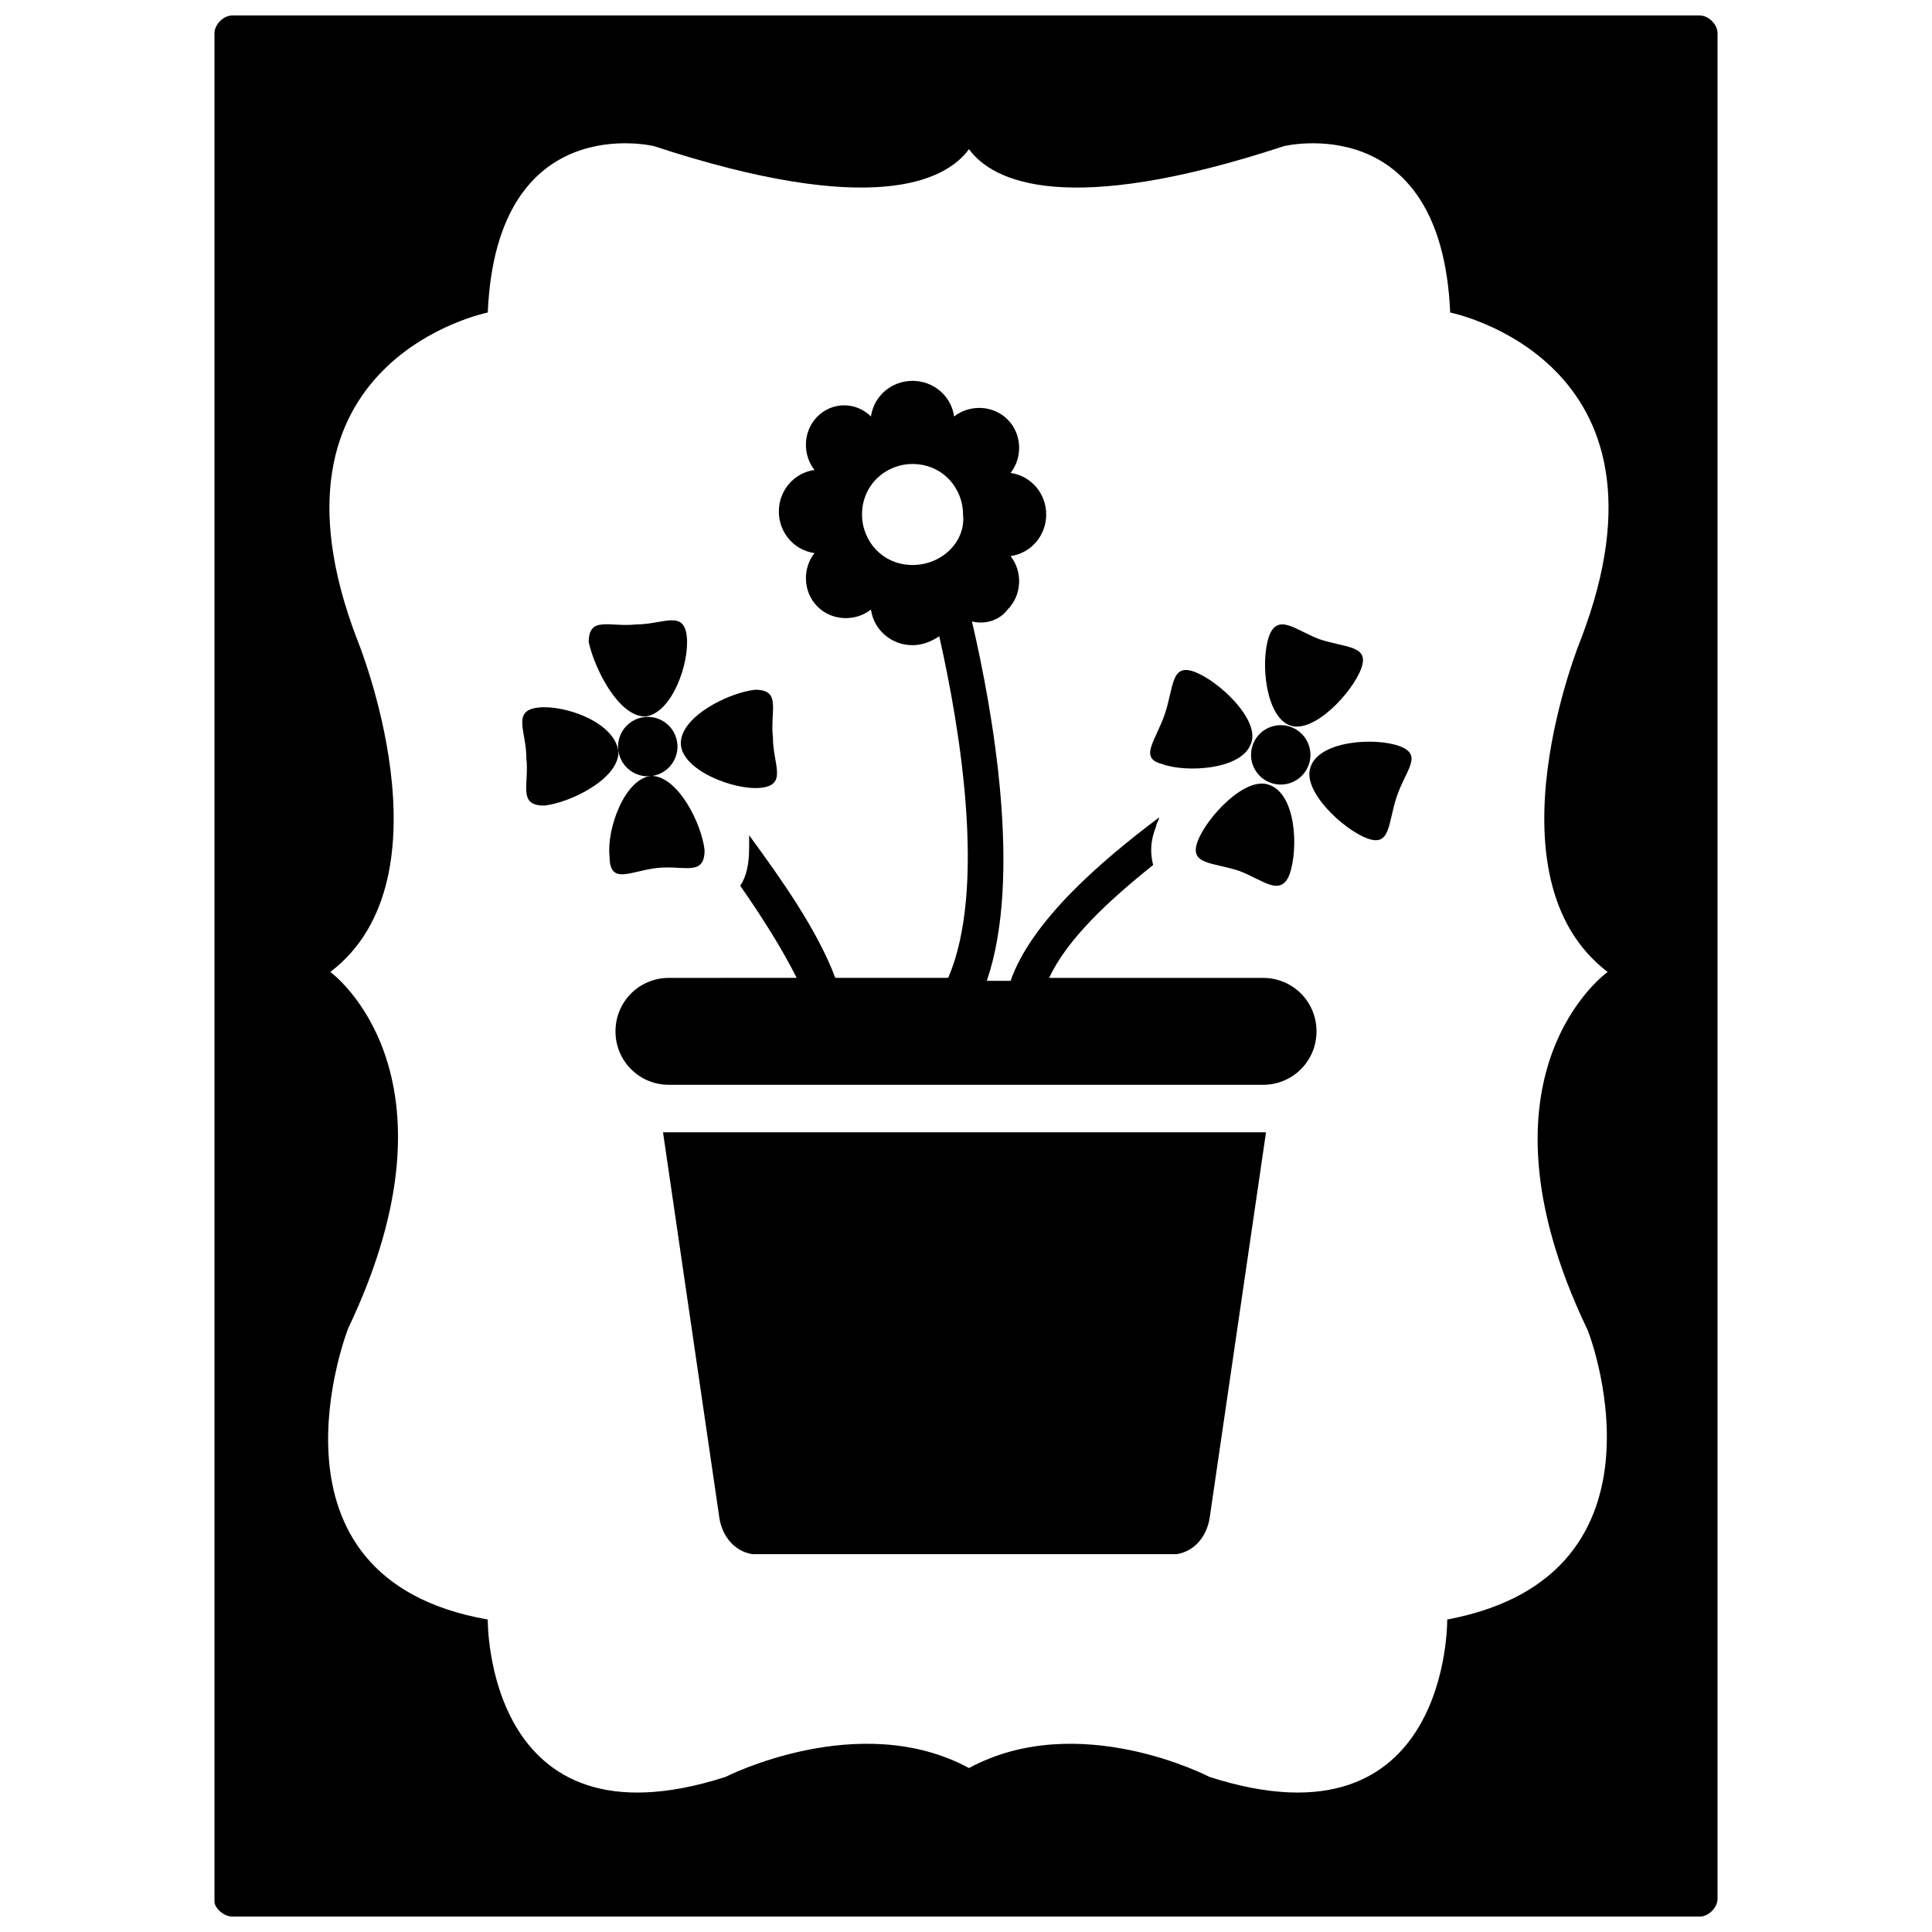
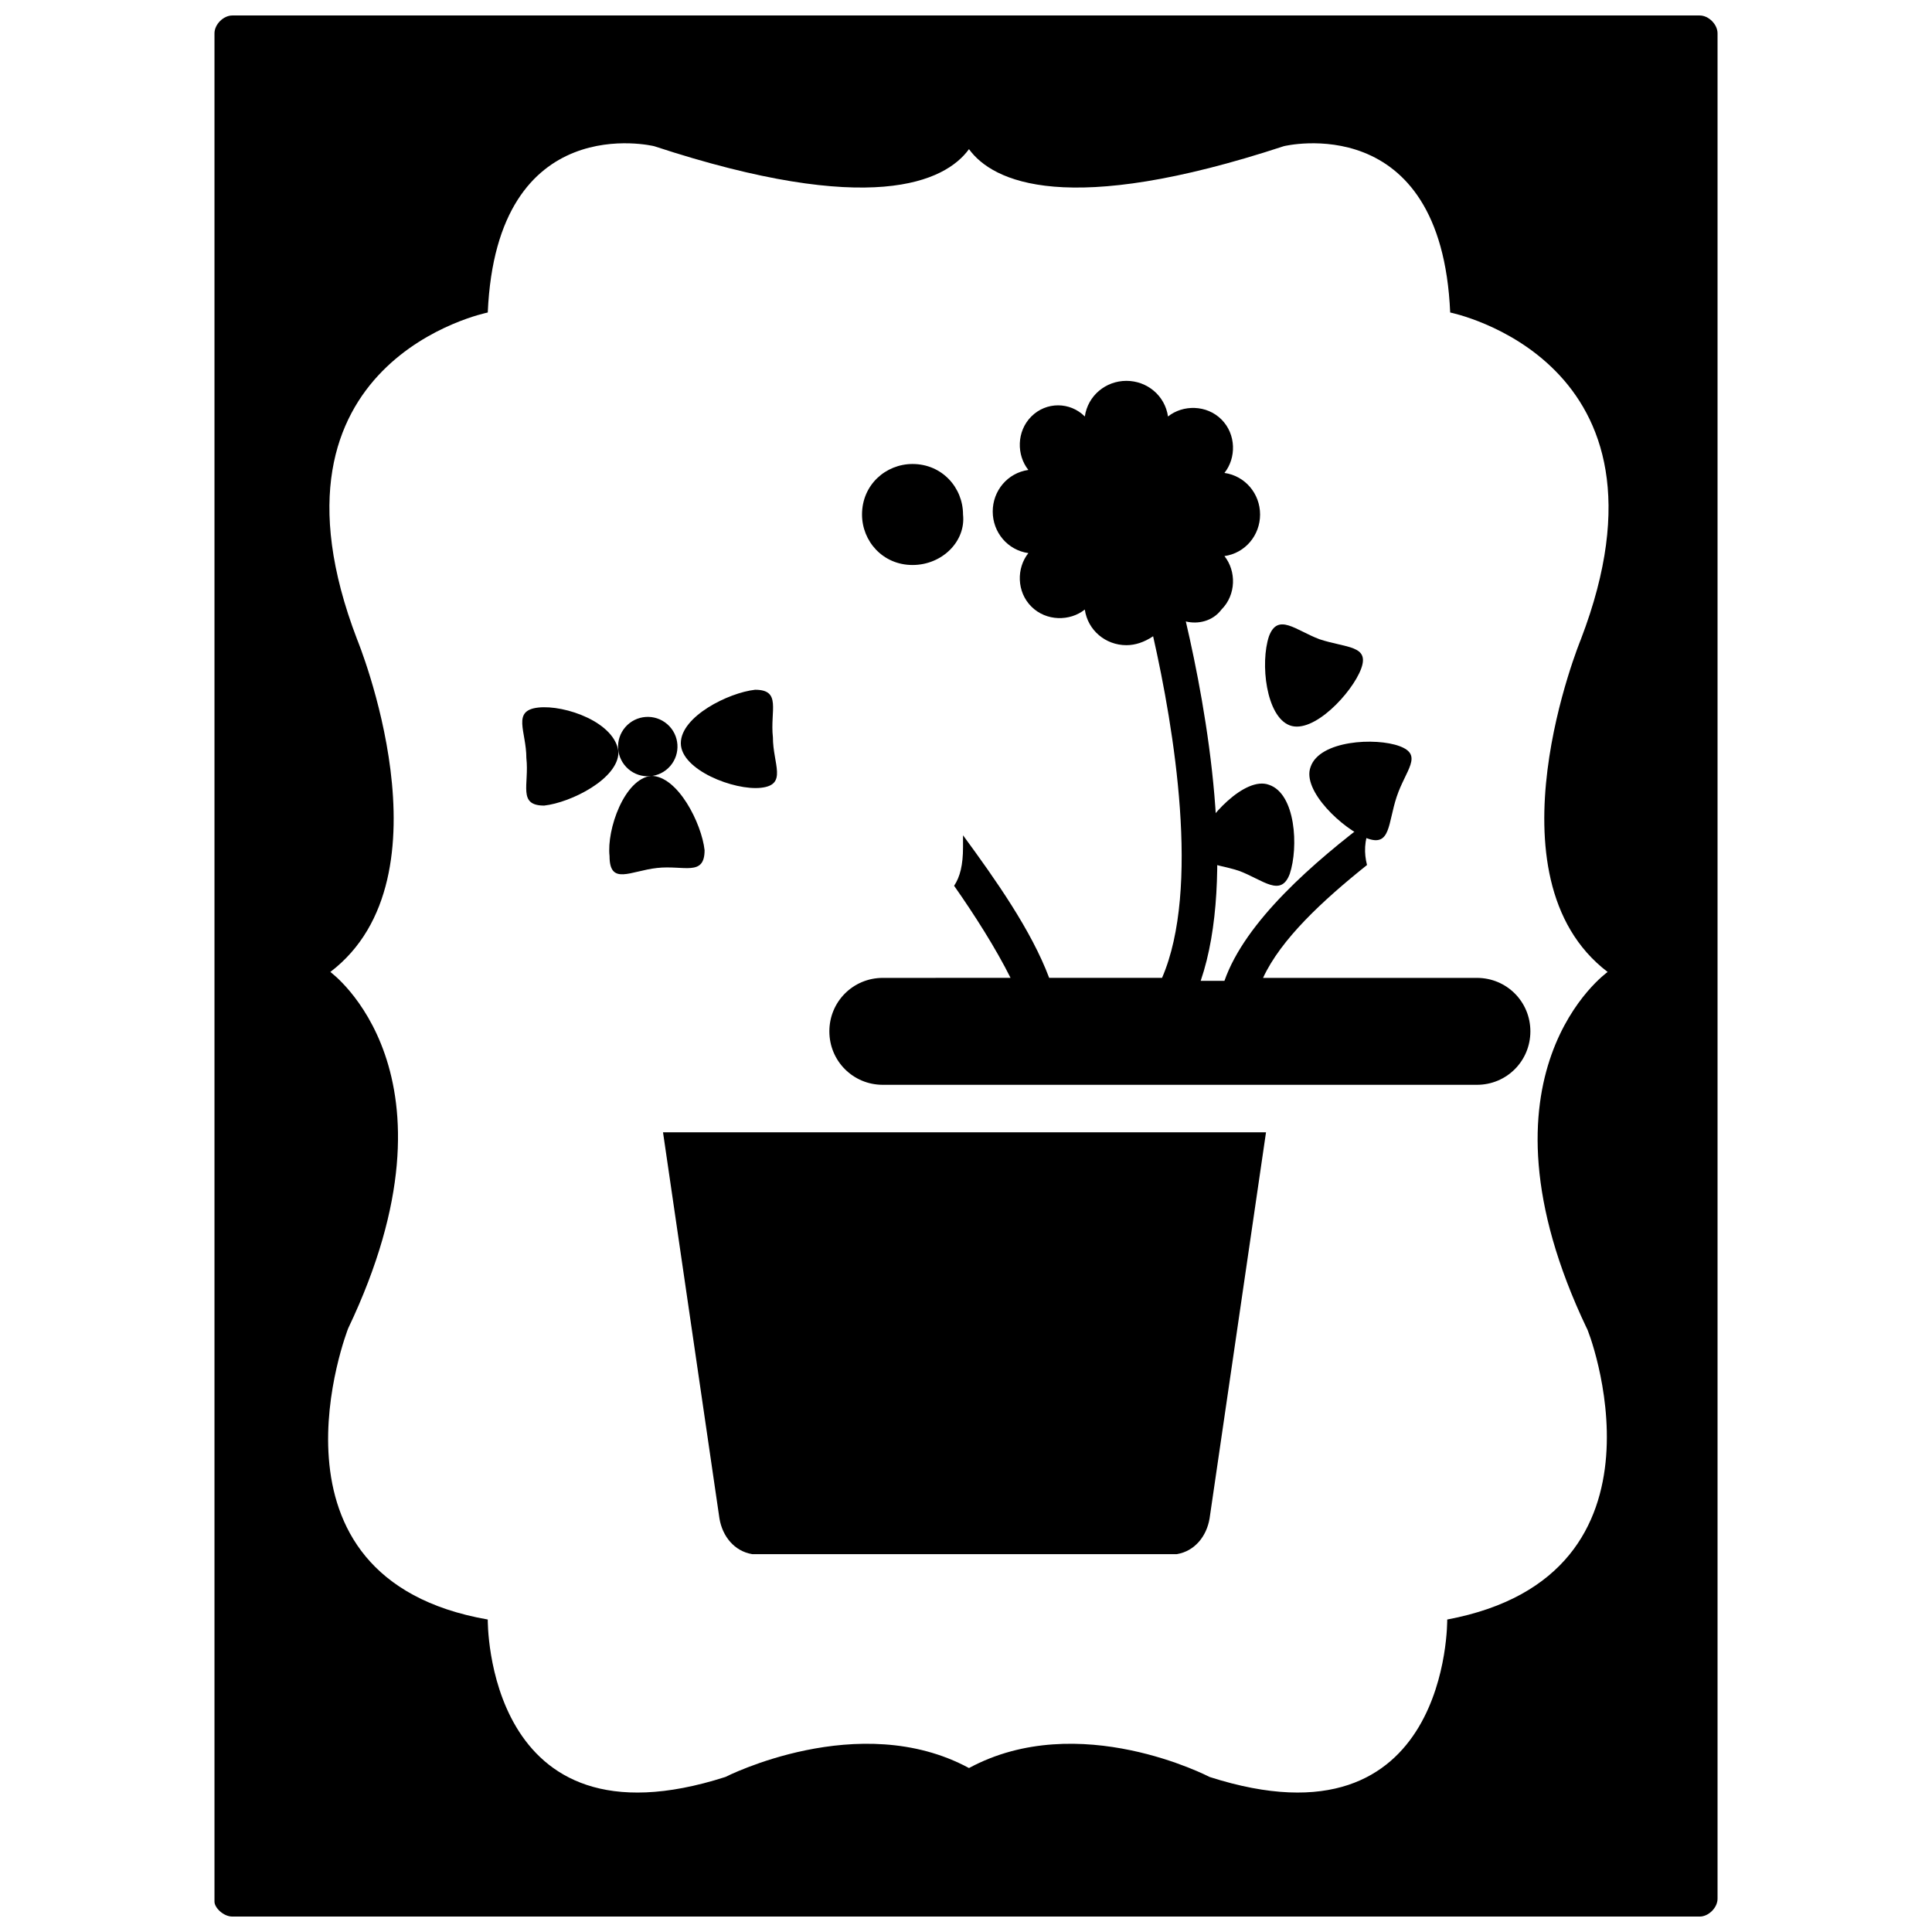
<svg xmlns="http://www.w3.org/2000/svg" width="800px" height="800px" version="1.1" viewBox="144 144 512 512">
  <defs>
    <clipPath id="a">
      <path d="m200 148.09h400v503.81h-400z" />
    </clipPath>
  </defs>
-   <path d="m478.72 403.15h-56.68c4.723-10.234 15.742-20.469 27.551-29.914-0.789-3.148-0.789-6.297 0.789-10.234 0-0.789 0.789-1.574 0.789-2.363-15.742 11.809-33.852 27.551-39.359 43.297h-6.297c9.445-27.551 1.574-71.637-3.938-95.25 3.148 0.789 7.086 0 9.445-3.148 3.938-3.938 3.938-10.234 0.789-14.168 5.512-0.789 9.445-5.512 9.445-11.02 0-5.512-3.938-10.234-9.445-11.02 3.148-3.938 3.148-10.234-0.789-14.168-3.938-3.938-10.234-3.938-14.168-0.789-0.789-5.512-5.512-9.445-11.02-9.445-5.512 0-10.234 3.938-11.02 9.445-3.941-3.941-10.238-3.941-14.176-0.004s-3.938 10.234-0.789 14.168c-5.512 0.789-9.445 5.512-9.445 11.02 0 5.512 3.938 10.234 9.445 11.02-3.148 3.938-3.148 10.234 0.789 14.168 3.938 3.938 10.234 3.938 14.168 0.789 0.789 5.512 5.512 9.445 11.02 9.445 2.363 0 4.723-0.789 7.086-2.363 5.512 24.402 12.594 66.914 2.363 90.527h-29.914c-4.723-12.594-14.168-25.977-22.828-37.785v3.148c0 4.723-0.789 7.871-2.363 10.234 5.512 7.871 11.02 16.531 14.957 24.402l-33.848 0.008c-7.871 0-14.168 6.297-14.168 14.168s6.297 14.168 14.168 14.168h157.44c7.871 0 14.168-6.297 14.168-14.168s-6.297-14.168-14.168-14.168zm-92.891-109.42c-7.871 0-13.383-6.297-13.383-13.383 0-7.871 6.297-13.383 13.383-13.383 7.871 0 13.383 6.297 13.383 13.383 0.789 7.086-5.512 13.383-13.383 13.383z" />
+   <path d="m478.72 403.15c4.723-10.234 15.742-20.469 27.551-29.914-0.789-3.148-0.789-6.297 0.789-10.234 0-0.789 0.789-1.574 0.789-2.363-15.742 11.809-33.852 27.551-39.359 43.297h-6.297c9.445-27.551 1.574-71.637-3.938-95.25 3.148 0.789 7.086 0 9.445-3.148 3.938-3.938 3.938-10.234 0.789-14.168 5.512-0.789 9.445-5.512 9.445-11.02 0-5.512-3.938-10.234-9.445-11.02 3.148-3.938 3.148-10.234-0.789-14.168-3.938-3.938-10.234-3.938-14.168-0.789-0.789-5.512-5.512-9.445-11.02-9.445-5.512 0-10.234 3.938-11.02 9.445-3.941-3.941-10.238-3.941-14.176-0.004s-3.938 10.234-0.789 14.168c-5.512 0.789-9.445 5.512-9.445 11.02 0 5.512 3.938 10.234 9.445 11.02-3.148 3.938-3.148 10.234 0.789 14.168 3.938 3.938 10.234 3.938 14.168 0.789 0.789 5.512 5.512 9.445 11.02 9.445 2.363 0 4.723-0.789 7.086-2.363 5.512 24.402 12.594 66.914 2.363 90.527h-29.914c-4.723-12.594-14.168-25.977-22.828-37.785v3.148c0 4.723-0.789 7.871-2.363 10.234 5.512 7.871 11.02 16.531 14.957 24.402l-33.848 0.008c-7.871 0-14.168 6.297-14.168 14.168s6.297 14.168 14.168 14.168h157.44c7.871 0 14.168-6.297 14.168-14.168s-6.297-14.168-14.168-14.168zm-92.891-109.42c-7.871 0-13.383-6.297-13.383-13.383 0-7.871 6.297-13.383 13.383-13.383 7.871 0 13.383 6.297 13.383 13.383 0.789 7.086-5.512 13.383-13.383 13.383z" />
  <path d="m343.32 555.86h112.57c4.723-0.789 7.871-4.723 8.66-9.445l14.957-102.34h-159.8l14.957 102.34c0.789 4.723 3.938 8.66 8.66 9.445z" />
  <path d="m318.13 374.02c7.086-0.789 12.594 2.363 12.594-4.723-0.789-7.086-7.086-19.68-14.168-19.68-7.086 0.789-11.809 14.168-11.02 21.254 0 7.871 5.508 3.938 12.594 3.148z" />
-   <path d="m314.98 333.88c7.086-0.789 11.809-14.168 11.02-21.254-0.789-7.086-6.297-3.148-13.383-3.148-7.086 0.789-12.594-2.363-12.594 4.723 1.574 7.082 7.871 19.68 14.957 19.68z" />
  <path d="m286.64 331.51c-7.086 0.789-3.148 6.297-3.148 13.383 0.789 7.086-2.363 12.594 4.723 12.594 7.086-0.789 19.68-7.086 19.68-14.168-0.785-7.871-14.168-12.594-21.254-11.809z" />
  <path d="m345.68 352.77c7.086-0.789 3.148-6.297 3.148-13.383-0.789-7.086 2.363-12.594-4.723-12.594-7.086 0.789-19.68 7.086-19.68 14.168 0 7.086 14.172 12.598 21.254 11.809z" />
  <path d="m320.84 335.92c3.277 2.856 3.617 7.828 0.762 11.105-2.856 3.277-7.828 3.617-11.105 0.762-3.277-2.856-3.621-7.828-0.766-11.105 2.859-3.277 7.832-3.621 11.109-0.762" />
  <path d="m480.29 351.98c-6.297-2.363-16.531 8.66-18.895 14.957-2.363 6.297 3.938 5.512 11.02 7.871 6.297 2.363 11.02 7.086 13.383 0.789 2.363-7.086 1.578-21.258-5.508-23.617z" />
  <path d="m485.8 336.23c6.297 2.363 16.531-8.66 18.895-14.957s-3.938-5.512-11.02-7.871c-6.297-2.363-11.02-7.086-13.383-0.789-2.367 7.086-0.789 21.258 5.508 23.617z" />
  <path d="m514.93 341.75c-6.297-2.363-21.254-1.574-23.617 5.512-2.363 6.297 8.66 16.531 14.957 18.895 6.297 2.363 5.512-3.938 7.871-11.02 2.363-7.09 7.086-11.027 0.789-13.387z" />
-   <path d="m451.95 346.47c6.297 2.363 21.254 1.574 23.617-5.512 2.363-6.297-8.66-16.531-14.957-18.895s-5.512 3.938-7.871 11.02c-2.363 7.09-7.086 11.812-0.789 13.387z" />
-   <path d="m490.49 340.61c1.898 3.914 0.266 8.621-3.648 10.52-3.91 1.898-8.617 0.266-10.516-3.644-1.898-3.914-0.266-8.621 3.644-10.52 3.914-1.898 8.621-0.266 10.52 3.644" />
  <g clip-path="url(#a)">
    <path d="m200.84 152.82v495.15c0 1.578 2.363 3.938 4.723 3.938h388.88c2.363 0 4.723-2.363 4.723-4.723v-494.36c0-2.359-2.359-4.723-4.723-4.723h-388.88c-2.359 0-4.723 2.363-4.723 4.723zm326.69 420.37s0.789 62.188-62.977 41.723c0 0-34.637-18.105-63.762-2.363-29.125-15.742-64.551 2.363-64.551 2.363-63.762 20.469-62.977-41.723-62.977-41.723-62.977-11.02-37-77.145-37-77.145 32.273-67.699-4.723-94.465-4.723-94.465 33.062-25.191 7.086-88.168 7.086-88.168-28.34-73.996 34.637-86.594 34.637-86.594 2.363-54.316 44.082-44.082 44.082-44.082 57.465 18.895 77.145 9.445 83.445 0.789 6.297 8.66 25.977 18.105 83.445-0.789 0 0 41.723-10.234 44.082 44.082 0 0 62.977 12.594 34.637 86.594 0 0-25.977 62.977 7.086 88.168 0 0-37.785 26.766-5.512 94.465 0-0.789 25.977 65.336-37 77.145z" />
  </g>
</svg>